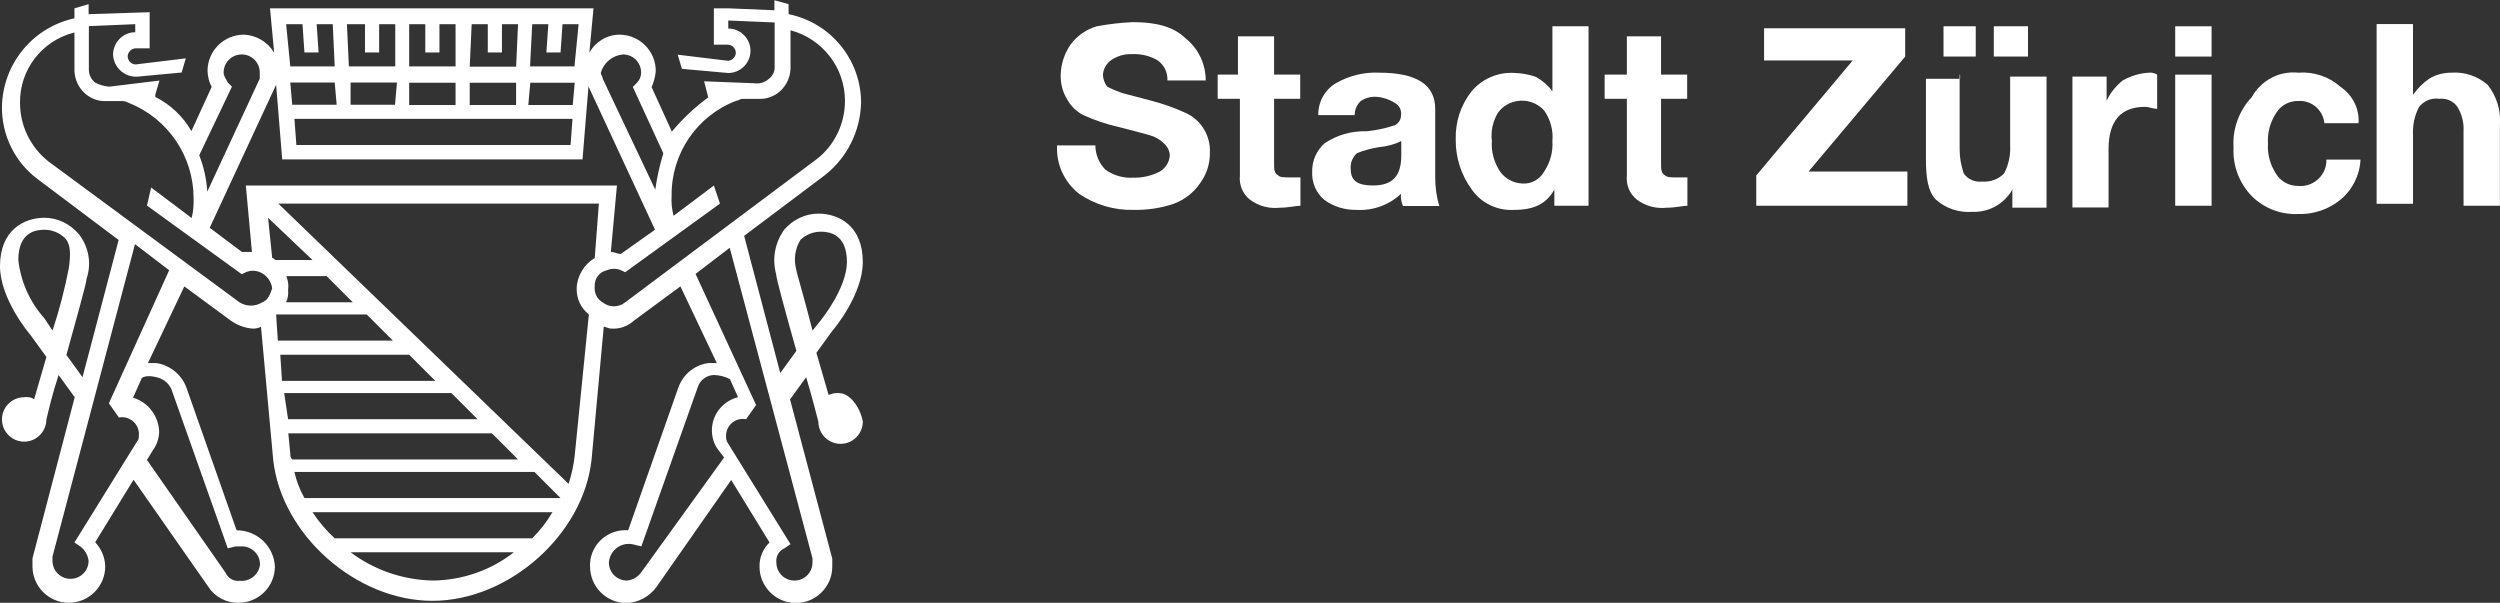
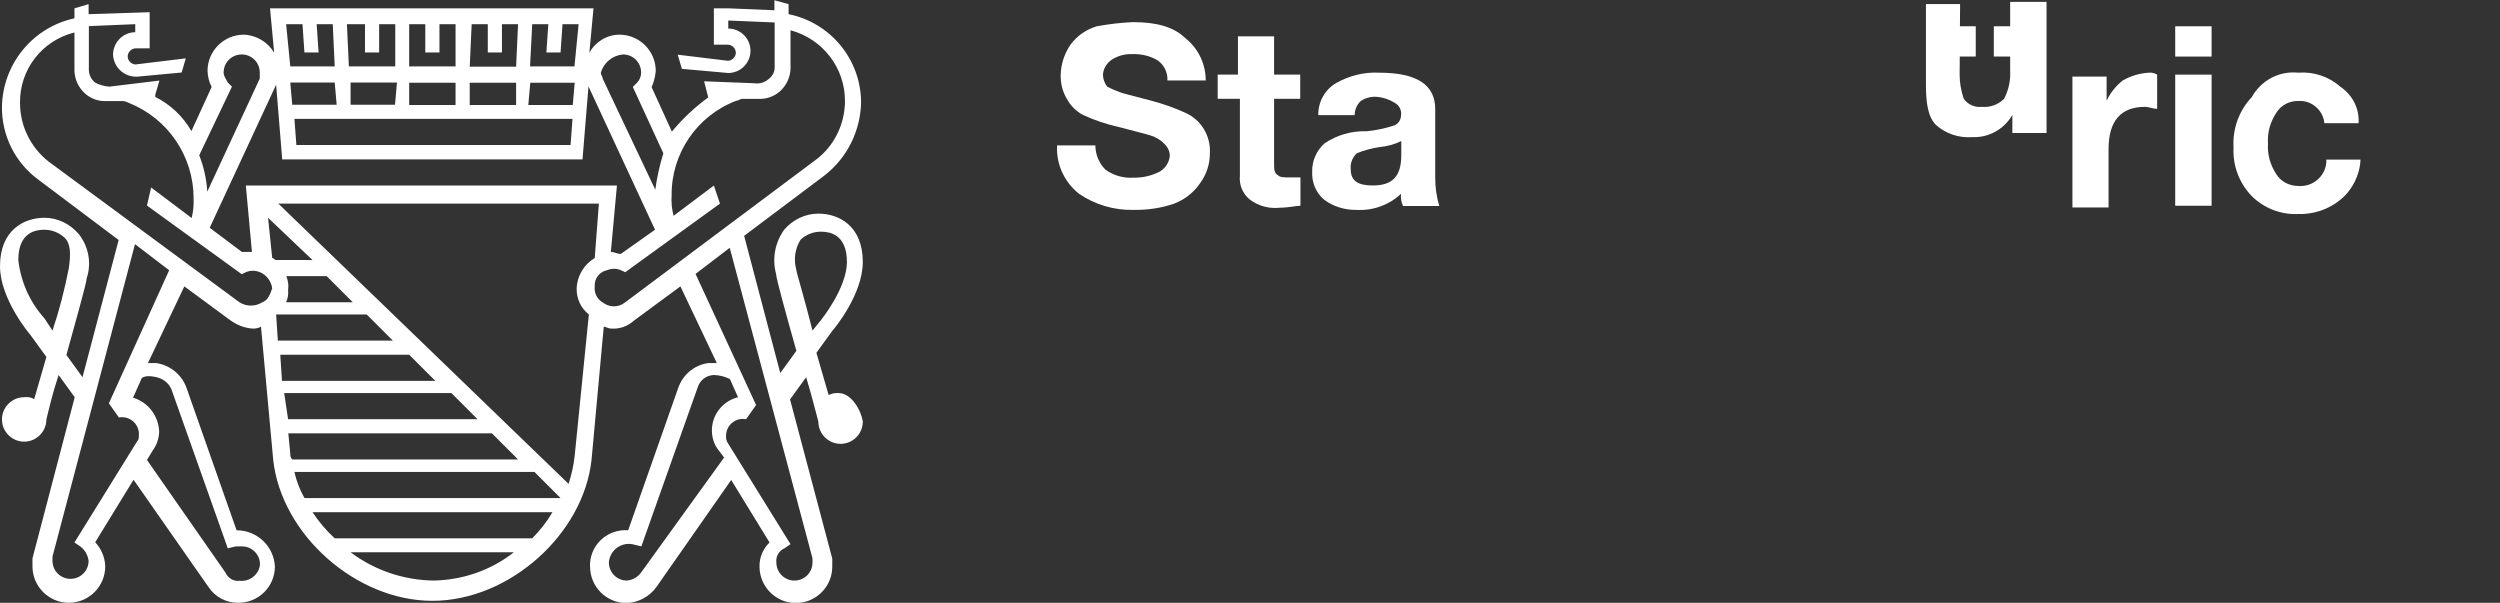
<svg xmlns="http://www.w3.org/2000/svg" viewBox="0 0 1024 246.9">
  <rect x="0" y="0" width="1024" height="246.9" fill="#333333" stroke="none" />
  <switch>
    <g fill="#fff" transform="translate(-22.6 -14.2)">
      <g transform="translate(116.465 16.17)">
        <path d="m370.2 7.1c9.1 0 16.5 1.7 21.5 6.6 5.3 4.2 8.3 10.6 8.3 17.3h-15.7c.2-3.3-1.4-6.5-4.1-8.3-3.2-1.9-7-2.7-10.7-2.5-2.9-.1-5.8.8-8.3 2.5-1.9 1.4-3.1 3.5-3.3 5.8 0 1.8.6 3.5 1.7 5 1.9 1 3.8 1.8 5.8 2.5 2.5.8 6.6 1.7 12.4 3.3 4.8 1.3 9.5 2.9 14 5 6.4 2.9 10.3 9.5 9.9 16.5 0 4.5-1.4 8.8-4.1 12.4-2.6 3.8-6.4 6.7-10.7 8.3-5.3 1.8-10.9 2.6-16.5 2.5-7.9.2-15.7-2.1-22.3-6.6-5.8-4.6-9.2-11.6-9-19v-.8h15.7c0 3.7 1.5 7.3 4.1 9.9 3.3 2.4 7.4 3.6 11.6 3.3 3.7.1 7.4-.8 10.7-2.5 2.4-1.4 3.9-3.9 4.1-6.6-.1-1.9-1-3.7-2.5-5-1.6-1.6-3.6-2.7-5.8-3.3-2.5-.8-6.6-1.7-12.4-3.3-5.1-1.1-10.1-2.8-14.9-5-2.8-1.5-5.1-3.8-6.6-6.6-1.8-3-2.6-6.4-2.5-9.9.1-4.5 1.6-8.8 4.1-12.4 2.7-3.6 6.5-6.2 10.7-7.4 4.9-.9 9.8-1.5 14.8-1.7z" />
        <path d="m428 12.9v15.7h10.7v9.9h-10.7v26.4c0 2.5 0 4.1 1.7 5 .8.8 2.5.8 5 .8h4.1v11.6c-1.7 0-5 .8-8.3.8-4.4.5-8.8-.6-12.4-3.3-3-2.4-4.5-6.1-4.1-9.9v-31.4h-9.1v-9.9h8.3v-15.7z" />
        <path d="m470.9 27.8c15.7 0 23.1 5 23.1 14.9v28.1c0 3.9.5 7.8 1.7 11.6h-14.9c-.7-1.6-1-3.3-.8-5-4.9 4.6-11.5 7-18.2 6.6-4.7.1-9.4-1.3-13.2-4.1-3.4-2.8-5.2-7.1-5-11.5-.1-4.4 1.7-8.6 5-11.6 5.1-3.5 11.2-5.2 17.3-5 3.9-.4 7.8-1.2 11.6-2.5 1.6-.8 2.5-2.4 2.5-4.1.3-2-.7-4-2.5-5-2.2-1.4-4.8-2.3-7.4-2.5-2.3-.2-4.6.4-6.6 1.7-1.6 1.5-2.5 3.6-2.5 5.8h-14.9c-.1-5.4 2.7-10.5 7.4-13.2 5.4-3 11.4-4.5 17.4-4.2zm-11.5 39.6c0 5 3.3 6.6 9.1 6.6 8.3 0 11.6-4.1 11.6-12.4v-5.8c-2.8 1.4-5.9 2.2-9.1 2.5-3.1.5-6.2 1.3-9.1 2.5-1.8 1.7-2.8 4.1-2.5 6.6z" />
-         <path d="m556.8 8.8v73.5h-14v-6.6c-3.3 5.8-8.3 8.3-16.5 8.3-6.8.4-13.4-2.7-17.3-8.3-4.4-6-6.7-13.2-6.6-20.6-.2-7.2 2.1-14.2 6.6-19.8 4.3-5 10.7-7.8 17.3-7.4 3.1.1 6.2.6 9.1 1.7 2.6 1.5 4.8 3.4 6.6 5.8v-26.6zm-39.6 47c-.3 4.4.9 8.7 3.3 12.4 2.1 3 5.4 4.8 9.1 5 3.7.3 7.3-1.7 9.1-5 2.4-3.7 3.6-8 3.3-12.4.4-4.4-.8-8.8-3.3-12.4-4.5-5.1-12.2-5.5-17.3-1.1-.6.6-1.2 1.2-1.7 1.9-2.1 3.5-3 7.6-2.5 11.6z" />
-         <path d="m586.5 12.9v15.7h10.7v9.9h-10.7v26.4c0 2.5 0 4.1 1.7 5 .8.8 2.5.8 5 .8h4.1v11.6c-1.7 0-5 .8-8.3.8-4.4.5-8.8-.6-12.4-3.3-3-2.4-4.5-6.1-4.1-9.9v-31.4h-9.1v-9.9h9.1v-15.7z" />
-         <path d="m686.5 8.8v12.4l-39.6 47.1h40.5v14h-61.9v-12.4l39.5-47.1h-36.3v-13.2h57.8z" />
-         <path d="m708.8 28.6v30.6c0 3.4.6 6.7 1.7 9.9 1.7 2.4 4.5 3.6 7.4 3.3 3.4.3 6.7-.9 9.1-3.3 1.9-3.6 2.7-7.6 2.5-11.6v-28.1h14.9v53.7h-14v-7.4c-3.4 5.9-9.7 9.4-16.5 9.1-5.4.4-10.8-1.4-14.8-5-3.3-3.3-4.1-9.1-4.1-16.5v-33h14v-1.7zm6.6-19.8v12.4h-13.2v-12.4zm21.4 0v12.4h-14v-12.4z" />
+         <path d="m708.8 28.6c0 3.4.6 6.7 1.7 9.9 1.7 2.4 4.5 3.6 7.4 3.3 3.4.3 6.7-.9 9.1-3.3 1.9-3.6 2.7-7.6 2.5-11.6v-28.1h14.9v53.7h-14v-7.4c-3.4 5.9-9.7 9.4-16.5 9.1-5.4.4-10.8-1.4-14.8-5-3.3-3.3-4.1-9.1-4.1-16.5v-33h14v-1.7zm6.6-19.8v12.4h-13.2v-12.4zm21.4 0v12.4h-14v-12.4z" />
        <path d="m786.4 27.8c1.2-.1 2.3.2 3.3.8v14c-1.7 0-3.3-.8-5-.8-9.9 0-14.9 5.8-14.9 17.3v23.9h-14.8v-53.6h14v9.9c1.5-3.2 3.8-6.1 6.6-8.3 3.3-1.9 7-3 10.8-3.2z" />
        <path d="m812 8.8v12.4h-14.9v-12.4zm0 19.8v53.7h-14.9v-53.7z" />
        <path d="m847.5 27.8c6.3-.5 12.6 1.6 17.3 5.8 4.9 3.3 7.8 8.9 7.4 14.9h-14c-.5-5.4-5.3-9.5-10.7-9.1-3.7-.1-7.2 1.8-9.1 5-2.4 3.7-3.6 8-3.3 12.4-.3 4.4.9 8.7 3.3 12.4 1.9 3.2 5.4 5 9.1 5 5.8.5 11-3.8 11.5-9.6 0-.4 0-.8 0-1.2h14c-.3 6.4-3.3 12.4-8.3 16.5-4.9 4-11.1 6-17.3 5.8-7.1.3-14-2.4-19-7.4-5.1-5.3-7.8-12.5-7.4-19.8-.5-7.6 2.2-15.1 7.4-20.6 3.9-7 11.3-10.9 19.1-10.1z" />
-         <path d="m894.5 8.8v28.1c1.8-2.6 4-4.8 6.6-6.6 2.7-1.7 5.9-2.5 9.1-2.5 5.4-.4 10.8 1.4 14.9 5 3.7 4.7 5.5 10.6 5 16.5v33h-14.9v-30.6c.2-3.5-.7-6.9-2.5-9.9-1.7-2.4-4.5-3.6-7.4-3.3-3.1-.5-6.3.8-8.3 3.3-1.9 3.6-2.7 7.6-2.5 11.6v28.1h-14.9v-73.6h14.9z" />
      </g>
      <path d="m366.1 175.2c-1.4-.1-2.9.2-4.1.8l-5-17.3 6.6-9.1c.8-.8 12.4-14.9 12.4-28.1 0-14.9-9.9-19.8-18.2-19.8-5.4 0-10.5 2.5-14 6.6-3.8 5.3-5 11.9-3.3 18.2 0 1.7 4.1 16.5 8.3 31.4l-6.6 9.1-14.8-56.2 33-24.8c9.2-7.2 14.6-18.1 14.9-29.7 0-17.6-12.4-32.8-29.7-36.3v-4.1l-5.8-1.6v4.1l-19-.8h-5.8v14.9h5.8c1.8.1 3.2 1.6 3.2 3.4-.1 1.7-1.5 3.1-3.2 3.2l-20.6-2.5 1.7 5.8 19 1.7c5 0 9.1-4.1 9.1-9.1s-4.1-9.1-9.1-9.1v-3.3l19 .8v18.2c.1 2-.9 3.8-2.5 5-1.6 1.4-3.7 2-5.8 1.7l-20.6-.8 1.7 6.6c-5.5 4-10.5 8.7-14.9 14l-8.3-18.2c.9-2.1 1.5-4.3 1.7-6.6 0-8.2-6.6-14.8-14.7-14.9h-.1c-5.2 0-9.9 2.9-12.4 7.4l1.7-18.2h-132.5l1.7 18.2c-2.6-4.4-7.3-7.2-12.4-7.4-8.2 0-14.8 6.6-14.9 14.7v.1c.1 2.3.6 4.6 1.7 6.6l-8.3 18.1c-3.4-6-8.6-10.9-14.8-14v-.9l1.7-5.8-20.6 2.5c-2-.2-4-.7-5.8-1.7-1.5-1.3-2.4-3-2.5-5v-18.1l19-.8v3.3c-5 0-9 4.1-9.1 9.1.2 5.2 4.5 9.2 9.6 9.1h.3l18.2-1.7 1.7-5.8-20.6 2.5c-1.8-.1-3.2-1.6-3.2-3.4.1-1.7 1.5-3.1 3.2-3.2h5.8v-14.8l-25 .8v-4.1l-5.8 1.7v4.1c-17.1 3.7-29.4 18.7-29.7 36.3-.1 11.7 5.4 22.8 14.8 29.7l33 24.8-14.8 56.2-6.6-9.1c4.1-14.9 8.3-29.7 8.3-31.4 2.1-6.2.8-13.1-3.3-18.2-3.5-4.1-8.6-6.6-14-6.6-8.3 0-18.2 5-18.2 19.8 0 13.2 11.6 27.2 12.4 28.1l6.6 9.1-5 17.3c-1.2-.8-2.7-1-4.1-.8-5 0-9.1 4.1-9.1 9.1s4.1 9.1 9.1 9.1 9.1-4.1 9.1-9.1c.8-3.3 2.5-10.7 5-18.2l6.6 9.1-17.3 66v3.3c0 8.2 6.7 14.9 14.9 14.9s14.9-6.7 14.9-14.9c-.1-3.7-1.6-7.2-4.1-9.9l15.7-25.6 30.6 43.8c2.7 4.2 7.4 6.7 12.4 6.6 8.2 0 14.8-6.6 14.9-14.7v-.1c-.4-8.4-7.3-14.9-15.7-14.9l-20.6-58.6c-2-5.3-6.8-9.1-12.4-9.9h-3.3l14.9-31.4 19 14c2.7 1.9 5.8 3.1 9.1 3.3 1.2 0 2.3-.2 3.3-.8l5 54.5c3.3 30.6 33.9 57.8 65.2 57.8 31.4 0 61.9-27.2 65.2-57.8l5-54.5c.8 0 1.7.8 3.3.8 3.3.2 6.6-1 9.1-3.3l19-14 14.9 31.4h-3.3c-5.7.7-10.4 4.5-12.4 9.9l-20.6 58.6c-8-.6-15 5.3-15.6 13.3 0 .5-.1 1.1 0 1.6 0 8.2 6.6 14.8 14.7 14.9h.1c4.9-.1 9.5-2.6 12.4-6.6l30.6-43.8 15.7 25.6c-2.7 2.6-4.2 6.2-4.1 9.9 0 8.2 6.7 14.9 14.9 14.9s14.9-6.7 14.9-14.9v-3.3l-17.3-65.2 6.6-9.1c2.5 8.3 4.1 14.9 5 18.2 0 5 4.1 9.1 9.1 9.1s9.1-4.1 9.1-9.1c-.8-5.1-4.9-11.7-9.9-11.7zm-322-25.6-3.3-5c-6-6.7-9.7-15-10.7-23.9 0-11.6 7.4-12.4 10.7-12.4 3.1 0 6 1.2 8.3 3.3 2.5 2.5 2.5 6.6 1.7 12.4-1.7 8.7-3.9 17.3-6.7 25.6zm233.7-113.1c4.1 0 7.4 3.3 7.4 7.4v.1c0 1.5-.6 3-1.7 4.1l-1.7 1.7 12.5 27.2c-1.5 4.9-2.6 9.8-3.3 14.9l-21.5-45.4c0-.8-.8-1.7-.8-2.5 1.2-4.2 4.8-7.1 9.1-7.5zm-37.2-12.4h6.6l-.8 11.6h5.8l.8-11.6h6.6l-1.7 17.3h-18.2zm-.8 24h18.2l-.8 9.1h-18.2zm17.3 14.8-.8 10.7h-112.3l-.8-10.7zm-66.9-14.8h19v9.1h-19zm25.6-24h6.6v11.6h5.8v-11.6h6.6l-.8 17.4h-19zm-.8 24h19v9.1h-19zm-18.2-24v11.6h5.8v-11.6h6.6v17.3h-19v-17.3zm-12.4 33h-18.2v-9.1h19zm-12.3-33v11.6h5.8v-11.6h6.6v17.3h-19l-.8-17.3zm-11.6 33h-18.2l-.8-9.1h18.2zm-14-33 .8 11.6h5.8l-.8-11.6h6.6l.8 17.3h-18.2l-1.7-17.3zm-10.8 24.8 2.5 30.6h123l2.5-30.6v.8l27.2 58.6-14 9.9c-1.7 0-2.5-.8-4.1-.8l2.5-27.2h-152l2.5 27.2h-4.1l-13.2-9.9zm-18.1.8-1.7-1.7c-.8-1.7-1.7-2.5-1.7-4.1 0-4.1 3.3-7.4 7.4-7.4s7.4 3.3 7.4 7.4v2.5l-21.5 46.3c-.3-5.1-1.4-10.1-3.3-14.9zm-31.4 118.9c2.9.5 5.4 2.3 6.6 5l23.1 65.2 3.3-.8h2.5c4.1 0 7.4 3.3 7.4 7.4v.1c-.5 4.1-4.2 7-8.3 6.6-2.4.3-4.8-1-5.8-3.3l-32.2-46.2 2.5-4.1c1.6-2.2 2.4-4.8 2.5-7.4-.2-6.5-4.5-12.2-10.7-14l3.3-7.4c0-1.1 2.5-1.9 5.8-1.1zm-19 10.8 4.1 5.8c3.8-.7 7.4 1.8 8.1 5.6.1.3.1.7.1 1 0 1.7 0 2.5-.8 3.3l-25.6 41.3 2.5 1.7c1.8 1.4 3 3.5 3.3 5.8 0 4.1-3.3 7.4-7.4 7.4s-7.4-3.3-7.4-7.4v-1.7l33.8-128 14 10.7zm62.7-41.3c-2.8 1.7-6.3 1.7-9.1 0l-78.4-57.8c-7.3-5.8-11.6-14.6-11.6-23.9-.2-13.7 9-25.6 22.3-28.9v15.7c.1 3.5 1.6 6.7 4.1 9.1 2.5 2.3 5.7 3.5 9.1 3.3h6.7c.9.1 1.7.4 2.5.8 15.9 6.4 26.3 21.7 26.4 38.8.1 2.8-.1 5.6-.8 8.3l-16.6-12.5-1.7 7.4 38.8 28.1 1.7-.8c1.8-.8 3.9-.8 5.8 0 2.7 1.1 4.6 3.7 5 6.6-.9 2.5-1.7 4.9-4.2 5.8zm4.2-18.2-1.7-16.5 18.2 17.3h-14.9c-.8 0-.8-.8-1.6-.8zm5.8 7.4h16.5l10.7 10.7h-27.3c.7-1.6 1-3.3.8-5 .3-1.9 0-3.8-.7-5.7zm-4.2 15.7h37.1l10.7 10.7h-47.1zm1.7 16.5h52.8l10.7 10.7h-62.8zm1.6 15.7h68.5l10.7 10.7h-77.6zm2.5 24.8-.8-8.3h83.4l10.7 10.7h-92.5c-.6-.6-.9-1.5-.8-2.4zm58.6 52c-12.2-.2-24.1-4.2-33.9-11.6h66.9c-9.4 7.4-21 11.4-33 11.6zm40.5-17.3h-80.9c-3.5-3.2-6.5-6.8-9.1-10.7h98.3c-2.3 3.9-5.1 7.5-8.3 10.7zm-93.3-16.5c-1.9-3.4-3.3-7-4.1-10.7h98.3l10.7 10.7zm111.5-85.9c-.1 4.2 1.7 8.1 5 10.7l-5.8 57.8c-.4 3.9-1.3 7.8-2.5 11.6l-118.9-114.8h131.3l-1.7 22.3c-4.4 2.6-7.2 7.3-7.4 12.4zm19.8 5.8c-2.7 2.1-6.4 2.1-9.1 0-2.3-1.3-3.6-3.9-3.3-6.6-.2-3.1 1.9-6 5-6.6 1.8-.8 3.9-.8 5.8 0l1.7.8 38.8-28.1-2.5-7.4-16.5 12.4c-.7-2.7-1-5.5-.8-8.3-.2-17.2 10.4-32.7 26.4-38.8.8 0 1.7-.8 2.5-.8h6.6c3.3.2 6.6-1 9.1-3.3 2.5-2.4 4-5.6 4.1-9.1v-15.7c13.1 3.5 22.3 15.3 22.3 28.9 0 9.3-4.2 18.2-11.6 23.9zm6.6 110.6c-1.4 1.9-3.5 3.1-5.8 3.3-4.1 0-7.4-3.3-7.4-7.4.3-4.5 4.2-7.9 8.7-7.6.4 0 .8.1 1.3.2l3.3.8 23.1-65.2c.9-2.9 3.6-4.9 6.6-5 2.3.1 4.6.6 6.6 1.7l3.3 7.4c-6.4 1.6-10.9 7.4-10.7 14 .1 2.7.9 5.3 2.5 7.4l2.5 3.3zm70.2-5.8v1.7c0 4.1-3.3 7.4-7.4 7.4s-7.4-3.3-7.4-7.4c-.3-2.4 1-4.8 3.3-5.8l2.5-1.7-25.6-41.3c-.7-1-.9-2.1-.8-3.3.1-3.9 3.4-6.9 7.2-6.7.3 0 .7.1 1 .1l4.1-5.8-24.8-53.7 14-10.7zm0-93.3c-3.3-13.2-6.6-23.9-6.6-24.8-1.2-4.2-.6-8.7 1.7-12.4 2.2-2.1 5.2-3.3 8.3-3.3 3.3 0 10.7.8 10.7 12.4 0 10.7-10.7 23.9-10.7 23.9z" />
    </g>
  </switch>
</svg>